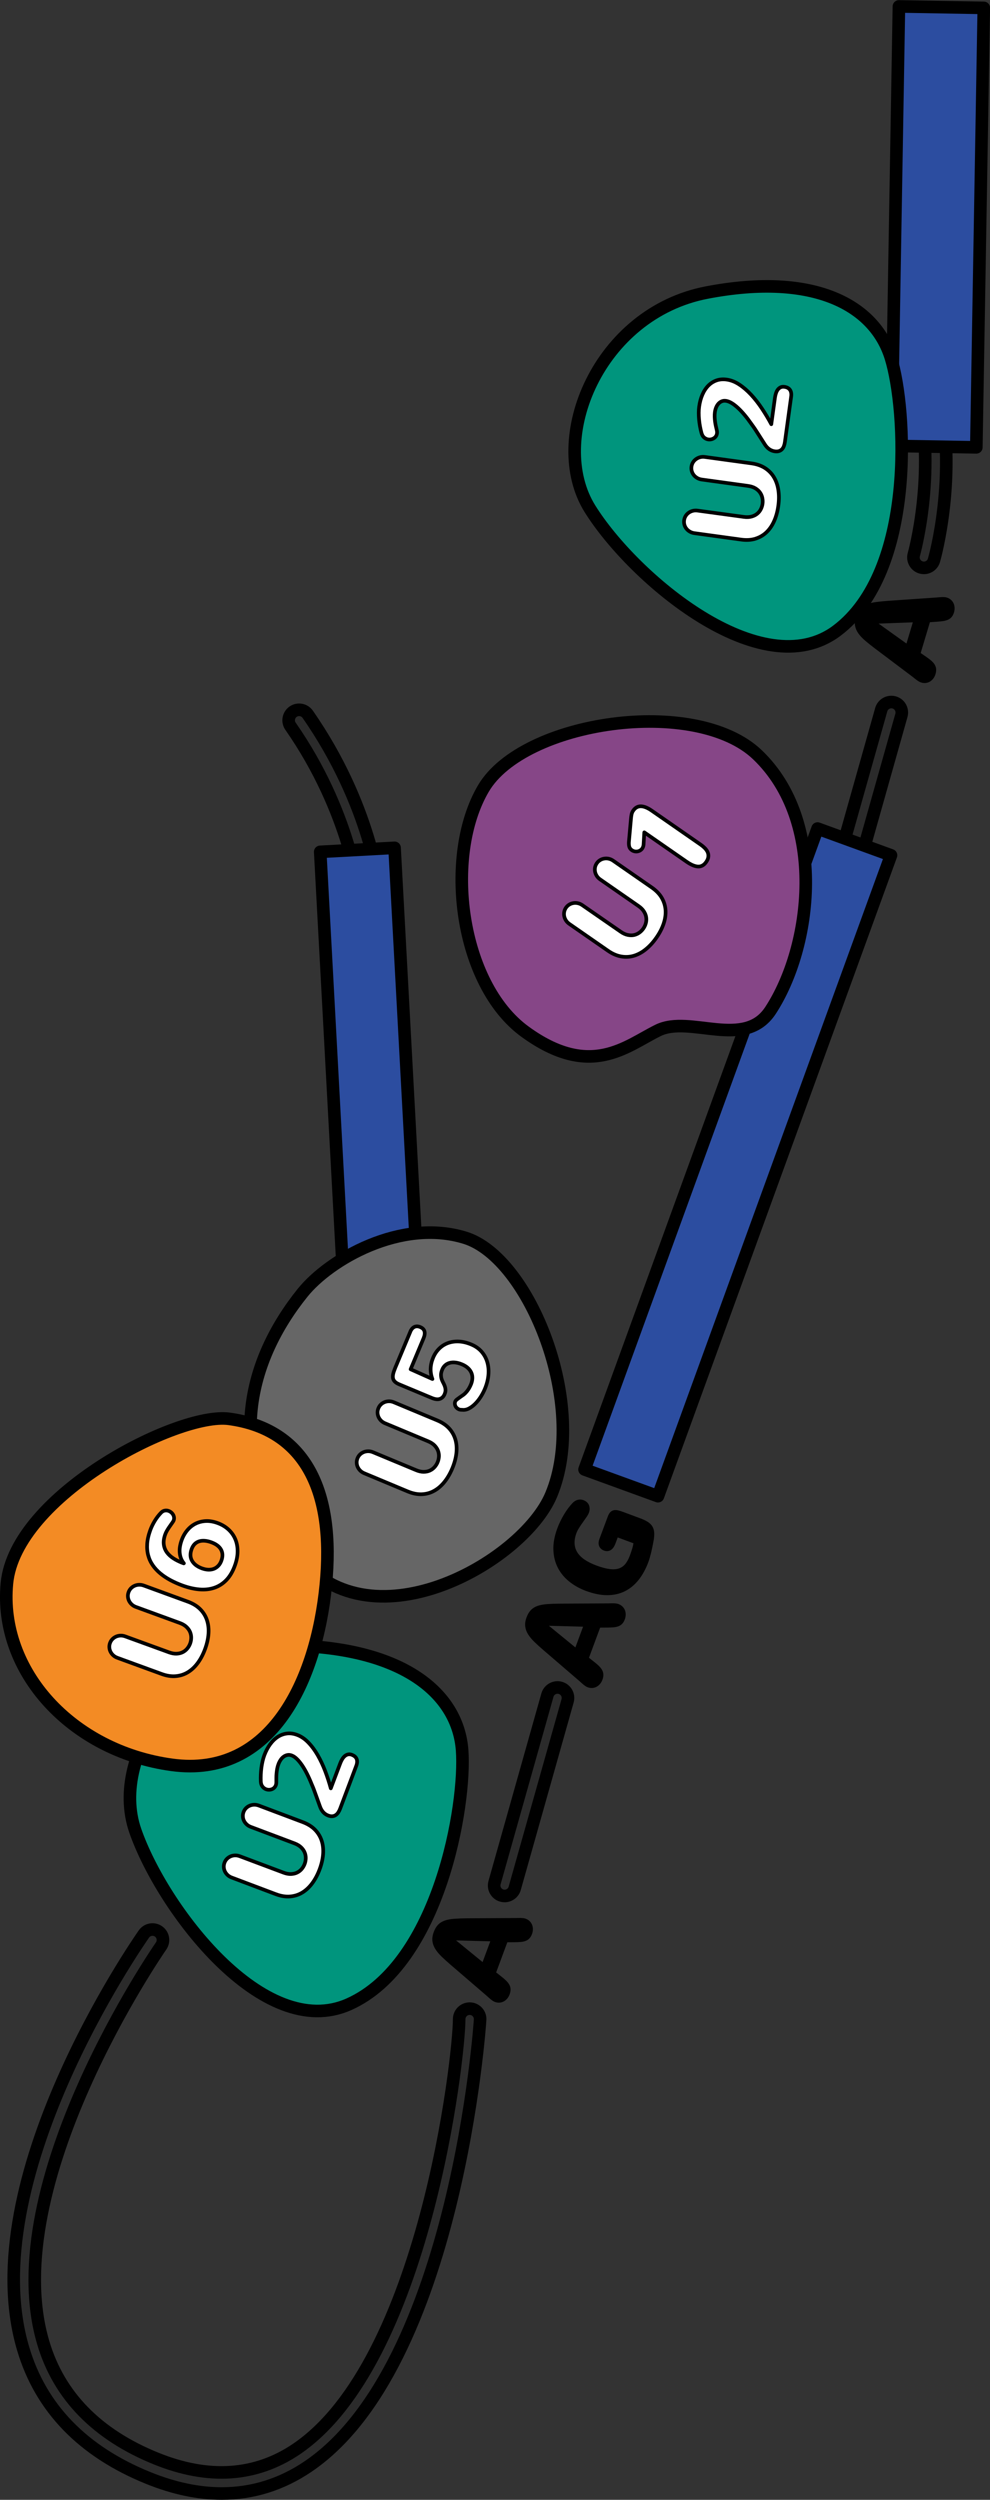
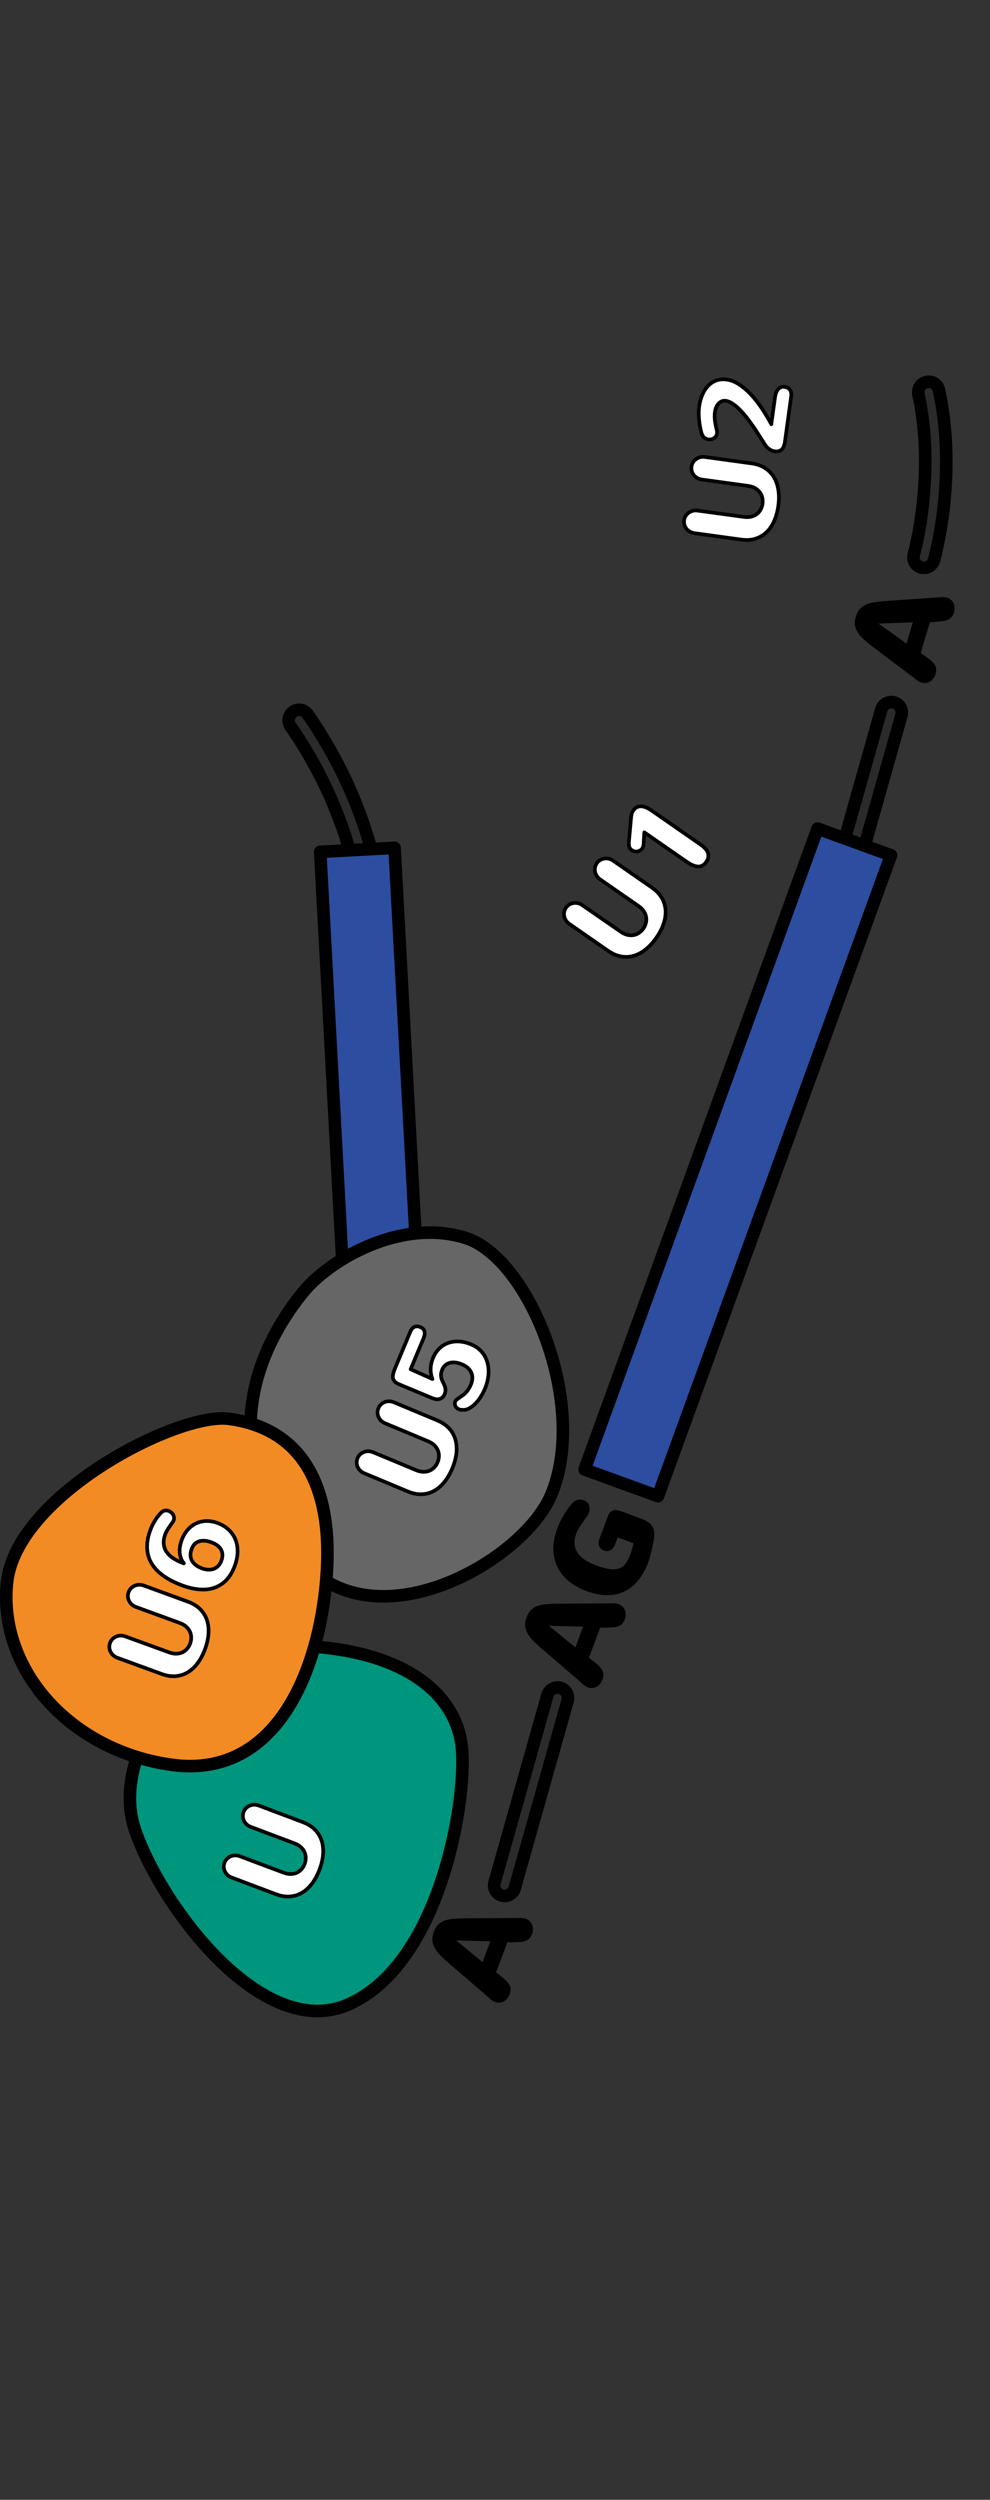
<svg xmlns="http://www.w3.org/2000/svg" version="1.1" id="Layer_1" x="0px" y="0px" width="134.987px" height="340.629px" viewBox="0 0 134.987 340.629" enable-background="new 0 0 134.987 340.629" xml:space="preserve">
  <rect x="0" y="0" width="134.987" height="340.629" fill="#333333" stroke="none" />
  <g>
    <g>
      <path fill="#2B2B2B" stroke="#000000" stroke-width="1.714" stroke-linecap="round" stroke-linejoin="round" stroke-miterlimit="10" d="    M59.768,199.988c-0.114,0.142-0.257,0.263-0.426,0.354c-0.693,0.377-1.562,0.119-1.938-0.573    c-7.223-13.301-7.097-24.819-7.089-25.302c0.017-0.789,0.666-1.415,1.453-1.402c0.788,0.014,1.417,0.664,1.403,1.452    c-0.001,0.113-0.101,11.285,6.744,23.889C60.2,198.93,60.123,199.554,59.768,199.988z" />
      <path fill="#2B2B2B" stroke="#000000" stroke-width="1.714" stroke-linecap="round" stroke-linejoin="round" stroke-miterlimit="10" d="    M51.494,122.722c-0.233,0.286-0.579,0.481-0.976,0.519c-0.784,0.075-1.481-0.502-1.556-1.286    c-0.01-0.11-1.149-11.227-9.349-22.993c-0.453-0.647-0.284-1.541,0.355-1.988c0.648-0.451,1.538-0.292,1.988,0.354    c8.654,12.418,9.806,23.878,9.851,24.361C51.843,122.075,51.721,122.44,51.494,122.722z" />
      <g>
        <rect x="20.333" y="140.64" transform="matrix(-0.054 -0.999 0.999 -0.054 -92.506 203.801)" fill="#2C4DA0" stroke="#000000" stroke-width="1.714" stroke-linecap="round" stroke-linejoin="round" stroke-miterlimit="10" width="59.88" height="10.147" />
      </g>
    </g>
    <g>
      <path fill="#666666" stroke="#000000" stroke-width="1.714" stroke-miterlimit="10" d="M41.26,176.155    c-7.299,9.069-10.97,21.769-1.094,35.303s31.131,1.467,34.993-7.78c5.109-12.229-2.98-32.3-11.732-35.012    C54.679,165.955,44.926,171.6,41.26,176.155z" />
      <g>
        <path fill="#FFFFFF" stroke="#000000" stroke-width="0.5" stroke-linecap="round" stroke-linejoin="round" stroke-miterlimit="10" d="     M52.505,193.938c-0.212-0.088-0.394-0.206-0.544-0.356c-0.152-0.152-0.269-0.32-0.352-0.506     c-0.083-0.187-0.128-0.382-0.132-0.586c-0.006-0.205,0.035-0.407,0.119-0.608c0.082-0.2,0.199-0.371,0.35-0.512     c0.149-0.141,0.319-0.248,0.509-0.321c0.192-0.075,0.395-0.111,0.608-0.11c0.213,0.002,0.427,0.048,0.638,0.136l5.917,2.47     c0.679,0.284,1.224,0.653,1.632,1.104c0.405,0.451,0.689,0.963,0.851,1.535c0.161,0.572,0.201,1.19,0.125,1.853     c-0.077,0.663-0.264,1.348-0.558,2.053c-0.292,0.696-0.642,1.303-1.057,1.823c-0.414,0.521-0.877,0.926-1.391,1.214     c-0.515,0.292-1.077,0.451-1.688,0.48c-0.611,0.029-1.263-0.101-1.952-0.388l-5.916-2.472c-0.213-0.088-0.394-0.207-0.546-0.359     c-0.15-0.149-0.268-0.32-0.352-0.504c-0.082-0.186-0.127-0.381-0.131-0.586c-0.007-0.205,0.035-0.409,0.117-0.609     c0.083-0.201,0.199-0.372,0.35-0.512c0.149-0.139,0.318-0.246,0.509-0.32c0.192-0.075,0.396-0.111,0.61-0.11     c0.212,0.001,0.425,0.046,0.638,0.134l5.874,2.444c0.37,0.155,0.714,0.232,1.03,0.23c0.314-0.001,0.594-0.057,0.841-0.17     c0.246-0.112,0.46-0.269,0.641-0.469c0.18-0.198,0.319-0.42,0.42-0.661c0.104-0.249,0.163-0.507,0.18-0.775     c0.015-0.269-0.024-0.531-0.116-0.788c-0.093-0.255-0.248-0.496-0.467-0.726c-0.22-0.228-0.516-0.418-0.886-0.573L52.505,193.938     z" />
        <path fill="#FFFFFF" stroke="#000000" stroke-width="0.5" stroke-linecap="round" stroke-linejoin="round" stroke-miterlimit="10" d="     M54.446,188.637c-0.267-0.111-0.47-0.236-0.605-0.373c-0.138-0.134-0.224-0.291-0.258-0.47c-0.035-0.176-0.024-0.381,0.033-0.612     c0.056-0.229,0.148-0.494,0.272-0.793l2.075-4.967c0.054-0.133,0.127-0.253,0.212-0.356c0.085-0.103,0.184-0.184,0.297-0.244     c0.111-0.059,0.236-0.089,0.373-0.093c0.138-0.003,0.289,0.03,0.454,0.099c0.319,0.133,0.513,0.329,0.58,0.587     c0.068,0.259,0.027,0.568-0.123,0.929l-1.768,4.233l2.974,1.332c-0.356-0.934-0.322-1.901,0.093-2.899     c0.205-0.489,0.481-0.905,0.831-1.247c0.347-0.342,0.748-0.595,1.201-0.76c0.454-0.164,0.947-0.235,1.484-0.209     c0.536,0.025,1.1,0.158,1.686,0.404c0.589,0.246,1.063,0.581,1.426,1.008s0.622,0.908,0.77,1.447     c0.151,0.537,0.198,1.114,0.14,1.729c-0.059,0.618-0.218,1.235-0.475,1.854c-0.153,0.371-0.346,0.738-0.575,1.098     c-0.229,0.36-0.483,0.68-0.759,0.953c-0.273,0.276-0.566,0.493-0.871,0.649c-0.307,0.154-0.619,0.209-0.932,0.164     c-0.153,0.009-0.293-0.014-0.418-0.065c-0.098-0.042-0.187-0.101-0.271-0.177c-0.083-0.077-0.146-0.162-0.193-0.257     c-0.044-0.094-0.071-0.195-0.081-0.306c-0.007-0.11,0.011-0.22,0.054-0.327c0.043-0.098,0.117-0.189,0.224-0.274     c0.108-0.084,0.233-0.176,0.372-0.271c0.14-0.097,0.288-0.198,0.441-0.308c0.154-0.107,0.296-0.231,0.419-0.372     c0.145-0.153,0.271-0.321,0.385-0.504c0.112-0.182,0.209-0.374,0.293-0.575c0.114-0.271,0.181-0.542,0.198-0.811     c0.017-0.268-0.022-0.521-0.117-0.762c-0.098-0.238-0.248-0.46-0.463-0.664c-0.212-0.203-0.491-0.377-0.834-0.521     c-0.324-0.137-0.628-0.219-0.913-0.249c-0.283-0.031-0.542-0.013-0.774,0.053s-0.434,0.176-0.604,0.328     c-0.17,0.151-0.303,0.344-0.399,0.577c-0.11,0.263-0.167,0.497-0.17,0.704c0,0.21,0.025,0.399,0.079,0.574     c0.055,0.174,0.126,0.339,0.211,0.495c0.086,0.157,0.158,0.316,0.218,0.478s0.095,0.329,0.106,0.508     c0.011,0.176-0.029,0.374-0.123,0.596c-0.136,0.325-0.346,0.54-0.635,0.643c-0.287,0.104-0.651,0.063-1.089-0.118L54.446,188.637     z" />
      </g>
    </g>
    <g>
      <path stroke="#000000" stroke-width="0.5" stroke-linecap="round" stroke-linejoin="round" stroke-miterlimit="10" d="    M70.282,261.605c0.108-0.002,0.22-0.004,0.337-0.009c0.118-0.004,0.235-0.004,0.354-0.003c0.117,0.003,0.23,0.01,0.336,0.022    s0.197,0.032,0.277,0.062c0.191,0.071,0.352,0.172,0.473,0.297c0.124,0.126,0.213,0.269,0.271,0.428    c0.058,0.156,0.084,0.326,0.08,0.506s-0.039,0.358-0.106,0.537c-0.075,0.204-0.169,0.369-0.282,0.494    c-0.111,0.124-0.25,0.222-0.418,0.29c-0.169,0.068-0.373,0.113-0.609,0.136c-0.238,0.022-0.523,0.033-0.857,0.035l-1.137,0.007    l-1.648,4.442l0.878,0.692c0.264,0.205,0.479,0.394,0.647,0.566c0.169,0.171,0.291,0.339,0.371,0.503s0.119,0.331,0.117,0.503    c-0.002,0.173-0.041,0.36-0.115,0.563c-0.066,0.179-0.155,0.338-0.27,0.478c-0.115,0.14-0.246,0.248-0.393,0.332    c-0.146,0.082-0.309,0.131-0.482,0.146s-0.359-0.013-0.555-0.085c-0.078-0.029-0.161-0.073-0.248-0.133    c-0.089-0.061-0.178-0.127-0.271-0.202c-0.09-0.075-0.178-0.153-0.265-0.231c-0.086-0.081-0.17-0.156-0.251-0.228l-4.922-4.229    c-0.461-0.396-0.862-0.762-1.206-1.094c-0.345-0.334-0.617-0.661-0.819-0.982c-0.202-0.322-0.322-0.651-0.361-0.988    c-0.039-0.334,0.015-0.704,0.165-1.107c0.14-0.377,0.315-0.678,0.527-0.902c0.212-0.225,0.486-0.398,0.826-0.516    c0.338-0.118,0.755-0.196,1.25-0.232c0.496-0.036,1.097-0.058,1.802-0.064L70.282,261.605z M61.508,264.173l4.407,3.599    l1.292-3.486l-5.685-0.151L61.508,264.173z" />
    </g>
    <g>
      <path stroke="#000000" stroke-width="0.5" stroke-linecap="round" stroke-linejoin="round" stroke-miterlimit="10" d="    M127.703,81.666c0.106-0.009,0.22-0.019,0.337-0.031c0.117-0.011,0.234-0.02,0.353-0.024c0.117-0.006,0.229-0.005,0.336,0.001    s0.2,0.02,0.279,0.043c0.198,0.061,0.361,0.149,0.492,0.267c0.132,0.117,0.23,0.254,0.298,0.408    c0.068,0.154,0.104,0.32,0.111,0.502c0.008,0.18-0.016,0.36-0.07,0.541c-0.063,0.21-0.146,0.38-0.25,0.511    c-0.103,0.133-0.236,0.237-0.4,0.318c-0.164,0.078-0.363,0.137-0.598,0.175c-0.236,0.036-0.52,0.066-0.854,0.089l-1.134,0.08    l-1.36,4.537l0.92,0.637c0.275,0.187,0.502,0.359,0.682,0.521c0.179,0.162,0.313,0.32,0.402,0.479    c0.089,0.158,0.139,0.322,0.148,0.494c0.01,0.173-0.016,0.363-0.079,0.571c-0.054,0.181-0.134,0.346-0.238,0.492    c-0.106,0.145-0.229,0.265-0.37,0.357c-0.141,0.092-0.299,0.15-0.473,0.177c-0.173,0.026-0.36,0.01-0.557-0.05    c-0.081-0.024-0.168-0.063-0.258-0.116c-0.093-0.053-0.186-0.116-0.282-0.186c-0.095-0.069-0.188-0.141-0.28-0.215    c-0.091-0.074-0.18-0.144-0.264-0.211l-5.184-3.903c-0.484-0.367-0.91-0.706-1.274-1.017c-0.364-0.31-0.657-0.619-0.879-0.929    c-0.224-0.308-0.362-0.628-0.424-0.96c-0.062-0.334-0.029-0.706,0.095-1.118c0.114-0.385,0.271-0.696,0.467-0.935    c0.197-0.238,0.461-0.427,0.791-0.566c0.33-0.141,0.742-0.244,1.234-0.312c0.492-0.069,1.09-0.128,1.793-0.18L127.703,81.666z     M119.11,84.789l4.627,3.31l1.068-3.56l-5.684,0.209L119.11,84.789z" />
    </g>
    <g>
      <path stroke="#000000" stroke-width="0.5" stroke-linecap="round" stroke-linejoin="round" stroke-miterlimit="10" d="    M82.935,218.73c0.109-0.002,0.221-0.004,0.338-0.009c0.119-0.004,0.236-0.005,0.354-0.003c0.117,0.003,0.23,0.009,0.337,0.022    c0.104,0.012,0.196,0.032,0.275,0.062c0.193,0.073,0.352,0.171,0.473,0.298c0.125,0.125,0.214,0.268,0.272,0.425    c0.058,0.159,0.084,0.328,0.079,0.508c-0.004,0.181-0.039,0.359-0.105,0.536c-0.075,0.205-0.169,0.37-0.281,0.494    c-0.112,0.126-0.252,0.224-0.419,0.292c-0.169,0.068-0.372,0.112-0.61,0.135c-0.236,0.022-0.523,0.033-0.856,0.035l-1.137,0.007    l-1.647,4.442l0.877,0.692c0.264,0.204,0.48,0.394,0.647,0.566c0.169,0.172,0.292,0.341,0.371,0.502    c0.079,0.165,0.118,0.332,0.117,0.504c-0.001,0.173-0.04,0.361-0.116,0.565c-0.064,0.177-0.154,0.336-0.27,0.475    c-0.113,0.139-0.245,0.251-0.392,0.333s-0.308,0.131-0.482,0.146s-0.36-0.014-0.554-0.085c-0.078-0.029-0.162-0.072-0.248-0.133    c-0.09-0.059-0.18-0.127-0.271-0.202c-0.091-0.075-0.179-0.152-0.266-0.233c-0.086-0.079-0.17-0.154-0.25-0.226l-4.923-4.229    c-0.461-0.396-0.862-0.76-1.206-1.094c-0.344-0.333-0.616-0.66-0.818-0.982c-0.203-0.322-0.322-0.651-0.361-0.987    c-0.039-0.337,0.015-0.705,0.164-1.108c0.14-0.377,0.315-0.677,0.527-0.902c0.213-0.225,0.486-0.396,0.826-0.517    c0.338-0.117,0.755-0.195,1.25-0.231c0.496-0.036,1.097-0.058,1.802-0.064L82.935,218.73z M74.161,221.298l4.406,3.599    l1.293-3.484l-5.686-0.153L74.161,221.298z" />
      <path stroke="#000000" stroke-width="0.5" stroke-linecap="round" stroke-linejoin="round" stroke-miterlimit="10" d="    M83.12,206.7c0.077-0.204,0.165-0.36,0.268-0.469c0.103-0.106,0.223-0.175,0.361-0.201c0.138-0.024,0.294-0.02,0.47,0.02    c0.177,0.039,0.375,0.098,0.595,0.181l2.338,0.867c0.409,0.15,0.744,0.306,1.002,0.465c0.26,0.159,0.456,0.349,0.589,0.57    c0.131,0.223,0.202,0.491,0.214,0.807c0.01,0.316-0.033,0.708-0.127,1.172c-0.039,0.201-0.082,0.415-0.126,0.641    c-0.046,0.229-0.098,0.458-0.153,0.689c-0.057,0.233-0.116,0.461-0.178,0.686c-0.063,0.223-0.128,0.43-0.197,0.617    c-0.342,0.922-0.77,1.708-1.283,2.359c-0.512,0.652-1.11,1.148-1.794,1.492c-0.683,0.34-1.452,0.514-2.307,0.514    c-0.854,0.001-1.793-0.188-2.813-0.565c-0.822-0.306-1.55-0.71-2.187-1.218c-0.637-0.507-1.136-1.105-1.496-1.795    c-0.359-0.69-0.559-1.471-0.592-2.341c-0.035-0.869,0.14-1.819,0.522-2.851c0.124-0.335,0.265-0.662,0.421-0.979    c0.156-0.318,0.32-0.618,0.491-0.902c0.171-0.285,0.351-0.552,0.537-0.8c0.188-0.25,0.376-0.475,0.563-0.673    c0.187-0.197,0.387-0.323,0.599-0.375c0.213-0.052,0.42-0.042,0.618,0.032c0.323,0.12,0.533,0.312,0.626,0.572    c0.094,0.261,0.087,0.538-0.021,0.831c-0.055,0.146-0.156,0.33-0.307,0.547c-0.148,0.218-0.313,0.451-0.49,0.698    c-0.178,0.245-0.35,0.501-0.516,0.765c-0.166,0.262-0.293,0.511-0.381,0.746c-0.213,0.576-0.303,1.104-0.269,1.584    c0.033,0.479,0.176,0.915,0.43,1.306c0.254,0.393,0.609,0.742,1.067,1.048c0.457,0.307,1,0.576,1.628,0.81    c0.696,0.258,1.306,0.424,1.829,0.495c0.525,0.072,0.981,0.048,1.372-0.075c0.392-0.123,0.723-0.343,0.996-0.661    c0.272-0.318,0.505-0.737,0.698-1.256c0.115-0.313,0.225-0.633,0.323-0.956s0.167-0.647,0.205-0.973l-2.567-0.953l-0.391,1.053    c-0.059,0.161-0.13,0.306-0.208,0.431c-0.079,0.126-0.172,0.228-0.274,0.306c-0.104,0.077-0.22,0.126-0.348,0.144    c-0.129,0.017-0.272-0.003-0.429-0.062c-0.239-0.089-0.407-0.241-0.499-0.457c-0.092-0.217-0.078-0.488,0.045-0.817    c0.191-0.52,0.382-1.029,0.57-1.529C82.735,207.735,82.927,207.224,83.12,206.7z" />
    </g>
    <g>
      <path fill="#00957D" stroke="#000000" stroke-width="1.714" stroke-linecap="round" stroke-linejoin="round" stroke-miterlimit="10" d="    M47.572,273.105c-11.667,5.214-25.463-13.1-29.132-23.663c-3.669-10.563,7.053-25.726,22.078-25.202    c15.025,0.522,21.929,6.858,22.491,14.221C63.575,245.821,59.921,267.586,47.572,273.105z" />
      <g>
        <path fill="#FFFFFF" stroke="#000000" stroke-width="0.5" stroke-linecap="round" stroke-linejoin="round" stroke-miterlimit="10" d="     M34.191,248.932c-0.213-0.079-0.399-0.192-0.555-0.339c-0.158-0.146-0.281-0.309-0.37-0.493c-0.089-0.181-0.141-0.375-0.152-0.58     c-0.014-0.203,0.02-0.408,0.096-0.611s0.187-0.378,0.331-0.524c0.145-0.146,0.311-0.258,0.5-0.339     c0.188-0.081,0.391-0.124,0.603-0.131c0.215-0.006,0.43,0.031,0.643,0.111l6.001,2.26c0.689,0.262,1.246,0.609,1.669,1.046     c0.422,0.437,0.725,0.938,0.905,1.504c0.182,0.565,0.243,1.181,0.19,1.846c-0.055,0.666-0.216,1.357-0.486,2.072     c-0.265,0.704-0.596,1.325-0.991,1.858c-0.395,0.534-0.844,0.956-1.348,1.265c-0.504,0.308-1.061,0.488-1.67,0.538     c-0.608,0.052-1.264-0.055-1.964-0.319l-6-2.261c-0.215-0.079-0.4-0.192-0.558-0.339c-0.156-0.146-0.279-0.309-0.368-0.492     c-0.089-0.182-0.14-0.376-0.153-0.581c-0.011-0.203,0.02-0.408,0.098-0.612c0.075-0.204,0.187-0.378,0.332-0.523     c0.144-0.146,0.31-0.258,0.498-0.339s0.389-0.125,0.604-0.131c0.213-0.007,0.427,0.032,0.642,0.111l5.958,2.235     c0.375,0.143,0.72,0.205,1.035,0.194c0.315-0.015,0.594-0.081,0.836-0.201c0.241-0.12,0.451-0.283,0.624-0.488     c0.173-0.208,0.304-0.434,0.396-0.679c0.097-0.251,0.146-0.511,0.152-0.779c0.005-0.27-0.042-0.53-0.144-0.783     c-0.102-0.254-0.265-0.489-0.494-0.71c-0.226-0.219-0.527-0.4-0.904-0.543L34.191,248.932z" />
-         <path fill="#FFFFFF" stroke="#000000" stroke-width="0.5" stroke-linecap="round" stroke-linejoin="round" stroke-miterlimit="10" d="     M37.967,240.381c-0.073,0.191-0.128,0.396-0.17,0.605c-0.039,0.213-0.07,0.424-0.089,0.633c-0.02,0.211-0.031,0.42-0.031,0.628     c-0.001,0.209-0.001,0.405,0,0.591c0.001,0.155-0.02,0.294-0.065,0.414c-0.052,0.135-0.124,0.249-0.219,0.343     c-0.095,0.092-0.203,0.162-0.324,0.208c-0.123,0.046-0.252,0.071-0.391,0.072c-0.137,0.002-0.273-0.023-0.41-0.074     c-0.188-0.07-0.349-0.193-0.485-0.371c-0.137-0.177-0.212-0.412-0.225-0.71c-0.011-0.303-0.01-0.611,0.004-0.925     c0.013-0.313,0.041-0.624,0.081-0.931c0.042-0.308,0.095-0.604,0.162-0.894c0.067-0.287,0.147-0.555,0.241-0.807     c0.213-0.564,0.476-1.059,0.787-1.484c0.313-0.426,0.66-0.762,1.043-1.012c0.384-0.248,0.798-0.401,1.246-0.456     c0.446-0.056,0.913,0.009,1.398,0.191c0.55,0.206,1.058,0.553,1.524,1.039c0.467,0.486,0.892,1.06,1.272,1.718     c0.379,0.66,0.718,1.379,1.017,2.159c0.296,0.779,0.553,1.567,0.771,2.366l1.284-3.407c0.077-0.204,0.166-0.393,0.271-0.565     c0.103-0.173,0.222-0.313,0.353-0.427c0.13-0.112,0.276-0.186,0.438-0.224c0.16-0.039,0.335-0.022,0.521,0.049     c0.339,0.127,0.56,0.321,0.66,0.579c0.099,0.26,0.08,0.566-0.056,0.928l-2.195,5.83c-0.07,0.187-0.156,0.357-0.255,0.512     c-0.101,0.153-0.216,0.275-0.349,0.364c-0.133,0.091-0.284,0.146-0.454,0.16c-0.169,0.018-0.36-0.015-0.568-0.093     c-0.529-0.198-0.903-0.611-1.126-1.238l-0.542-1.51c-0.077-0.208-0.151-0.413-0.222-0.61c-0.07-0.2-0.137-0.374-0.201-0.523     l-0.18-0.426c-0.202-0.507-0.414-0.977-0.635-1.412c-0.22-0.434-0.446-0.82-0.678-1.158c-0.232-0.338-0.462-0.618-0.694-0.841     c-0.23-0.225-0.461-0.381-0.692-0.468c-0.204-0.077-0.396-0.1-0.579-0.065c-0.182,0.032-0.352,0.104-0.511,0.214     c-0.158,0.111-0.298,0.256-0.423,0.437C38.151,239.969,38.048,240.166,37.967,240.381z" />
      </g>
    </g>
    <g>
      <path fill="#F38B24" stroke="#000000" stroke-width="1.714" stroke-linecap="round" stroke-linejoin="round" stroke-miterlimit="10" d="    M31.233,193.333c-6.992-0.944-29.16,10.452-30.289,22.424c-1.133,11.972,8.825,22.851,22.476,24.721    c13.652,1.867,19.726-11.608,21.001-24.46C45.703,203.169,41.625,194.735,31.233,193.333z" />
      <g>
        <path fill="#FFFFFF" stroke="#000000" stroke-width="0.5" stroke-linecap="round" stroke-linejoin="round" stroke-miterlimit="10" d="     M18.531,218.965c-0.215-0.078-0.401-0.189-0.56-0.334c-0.158-0.144-0.282-0.307-0.374-0.488c-0.09-0.183-0.144-0.375-0.157-0.578     c-0.016-0.205,0.015-0.409,0.09-0.614c0.074-0.204,0.184-0.38,0.326-0.527c0.143-0.146,0.309-0.261,0.496-0.345     c0.188-0.082,0.389-0.129,0.602-0.136c0.214-0.008,0.428,0.026,0.643,0.104l6.024,2.201c0.692,0.252,1.251,0.597,1.679,1.028     c0.427,0.433,0.734,0.932,0.92,1.495c0.186,0.564,0.255,1.18,0.208,1.845c-0.047,0.667-0.202,1.359-0.464,2.076     c-0.259,0.708-0.583,1.331-0.972,1.868s-0.834,0.965-1.336,1.277c-0.5,0.313-1.055,0.499-1.664,0.555     c-0.609,0.058-1.265-0.041-1.967-0.3l-6.023-2.199c-0.215-0.079-0.402-0.19-0.561-0.335c-0.158-0.145-0.282-0.307-0.374-0.489     c-0.091-0.182-0.144-0.374-0.158-0.579c-0.015-0.204,0.016-0.409,0.09-0.612c0.075-0.205,0.184-0.381,0.327-0.526     c0.143-0.147,0.308-0.262,0.496-0.346c0.188-0.082,0.389-0.129,0.602-0.137c0.214-0.009,0.429,0.027,0.644,0.105l5.979,2.177     c0.377,0.137,0.723,0.198,1.038,0.183c0.314-0.015,0.592-0.085,0.833-0.207c0.241-0.123,0.447-0.289,0.618-0.497     c0.171-0.207,0.301-0.436,0.391-0.681c0.092-0.253,0.14-0.513,0.143-0.781c0.003-0.27-0.047-0.53-0.15-0.782     c-0.105-0.252-0.271-0.486-0.501-0.704c-0.229-0.217-0.532-0.395-0.91-0.533L18.531,218.965z" />
        <path fill="#FFFFFF" stroke="#000000" stroke-width="0.5" stroke-linecap="round" stroke-linejoin="round" stroke-miterlimit="10" d="     M21.971,206.113c0.151-0.154,0.317-0.248,0.499-0.278c0.181-0.032,0.355-0.017,0.522,0.045c0.125,0.046,0.242,0.113,0.349,0.202     c0.107,0.09,0.195,0.194,0.262,0.31c0.067,0.117,0.109,0.241,0.125,0.377c0.017,0.133,0.001,0.267-0.046,0.396     c-0.018,0.047-0.034,0.082-0.048,0.107c-0.098,0.154-0.201,0.306-0.309,0.453c-0.108,0.148-0.211,0.298-0.311,0.448     s-0.192,0.301-0.276,0.45c-0.084,0.152-0.153,0.3-0.207,0.445c-0.182,0.499-0.25,0.952-0.202,1.357     c0.047,0.407,0.188,0.771,0.42,1.096c0.233,0.321,0.546,0.606,0.94,0.855c0.393,0.247,0.847,0.466,1.361,0.652l0.021-0.01     c-0.185-0.229-0.322-0.47-0.413-0.726c-0.09-0.256-0.144-0.52-0.161-0.791c-0.017-0.271,0-0.544,0.051-0.823     c0.051-0.277,0.127-0.555,0.229-0.834c0.184-0.503,0.437-0.944,0.758-1.327c0.32-0.382,0.692-0.681,1.115-0.895     c0.422-0.213,0.89-0.335,1.401-0.361s1.054,0.064,1.626,0.273c0.582,0.212,1.077,0.51,1.489,0.892     c0.409,0.381,0.717,0.823,0.926,1.327c0.208,0.504,0.31,1.061,0.304,1.667c-0.005,0.607-0.129,1.248-0.375,1.918     c-0.3,0.823-0.691,1.481-1.171,1.974c-0.48,0.494-1.031,0.842-1.649,1.047c-0.618,0.205-1.294,0.276-2.025,0.215     c-0.732-0.063-1.499-0.24-2.301-0.533c-0.582-0.213-1.128-0.456-1.637-0.727c-0.509-0.273-0.967-0.578-1.374-0.914     c-0.406-0.335-0.751-0.707-1.035-1.118c-0.284-0.408-0.492-0.857-0.622-1.346c-0.131-0.487-0.177-1.017-0.138-1.588     s0.181-1.189,0.423-1.854c0.148-0.404,0.348-0.818,0.6-1.238C21.346,206.837,21.638,206.455,21.971,206.113z M30.182,212.668     c0.209-0.57,0.196-1.073-0.037-1.506c-0.234-0.434-0.679-0.77-1.335-1.01c-0.303-0.11-0.595-0.179-0.873-0.202     c-0.28-0.025-0.537-0.002-0.771,0.069c-0.234,0.072-0.44,0.194-0.616,0.368c-0.177,0.173-0.317,0.405-0.423,0.692     c-0.222,0.608-0.204,1.139,0.056,1.594c0.259,0.454,0.713,0.801,1.363,1.038c0.309,0.112,0.602,0.171,0.879,0.179     c0.278,0.005,0.53-0.037,0.756-0.13c0.227-0.094,0.427-0.23,0.597-0.415C29.95,213.162,30.084,212.936,30.182,212.668z" />
      </g>
    </g>
-     <path fill="#2B2B2B" stroke="#000000" stroke-width="1.714" stroke-linecap="round" stroke-linejoin="round" stroke-miterlimit="10" d="   M30.232,339.771c-3.176,0-6.505-0.699-9.974-2.099c-8.95-3.611-14.705-9.548-17.104-17.646   c-6.794-22.938,15.515-55.138,16.468-56.498c0.452-0.646,1.342-0.802,1.99-0.351c0.646,0.453,0.803,1.345,0.35,1.991   C21.738,265.49-0.51,297.605,5.896,319.22c2.14,7.218,7.332,12.535,15.431,15.802c7.124,2.876,13.534,2.439,19.059-1.287   c17.53-11.831,22.223-53.427,22.223-58.605c0-0.79,0.639-1.43,1.429-1.43c0.79,0,1.429,0.64,1.429,1.43   c0,0.45-3.231,47.307-23.483,60.975C38.363,338.548,34.433,339.77,30.232,339.771z" />
    <path fill="#2B2B2B" stroke="#000000" stroke-width="1.714" stroke-linecap="round" stroke-linejoin="round" stroke-miterlimit="10" d="   M68.808,258.349c-0.13,0-0.26-0.017-0.39-0.053c-0.759-0.215-1.201-1.005-0.987-1.764l7.211-25.556   c0.216-0.76,1.012-1.198,1.764-0.987c0.759,0.215,1.201,1.005,0.987,1.764l-7.211,25.555   C70.003,257.938,69.43,258.349,68.808,258.349z" />
    <path fill="#2B2B2B" stroke="#000000" stroke-width="1.714" stroke-linecap="round" stroke-linejoin="round" stroke-miterlimit="10" d="   M114.323,124.072c-0.129,0-0.26-0.018-0.389-0.054c-0.76-0.215-1.201-1.004-0.988-1.764l7.211-25.555   c0.215-0.761,1.012-1.198,1.764-0.987c0.76,0.215,1.201,1.004,0.988,1.764l-7.211,25.555   C115.52,123.66,114.946,124.072,114.323,124.072z" />
    <path fill="#2B2B2B" stroke="#000000" stroke-width="1.714" stroke-linecap="round" stroke-linejoin="round" stroke-miterlimit="10" d="   M125.976,77.38c-0.131,0-0.264-0.019-0.395-0.056c-0.758-0.218-1.197-1.008-0.979-1.767c0.029-0.106,3.022-10.804,0.632-21.808   c-0.168-0.771,0.322-1.532,1.094-1.699c0.77-0.17,1.532,0.321,1.699,1.093c2.547,11.728-0.545,22.739-0.68,23.202   C127.167,76.973,126.597,77.38,125.976,77.38z" />
    <g>
-       <rect x="97.891" y="25.107" transform="matrix(-0.017 1 -1 -0.017 160.911 -96.39)" fill="#2C4DA0" stroke="#000000" stroke-width="1.714" stroke-linecap="round" stroke-linejoin="round" stroke-miterlimit="10" width="59.881" height="11.572" />
-     </g>
+       </g>
    <g>
      <rect x="54.198" y="153.069" transform="matrix(-0.342 0.94 -0.94 -0.342 283.908 117.946)" fill="#2C4DA0" stroke="#000000" stroke-width="1.714" stroke-linecap="round" stroke-linejoin="round" stroke-miterlimit="10" width="92.905" height="10.65" />
    </g>
    <g>
-       <path fill="#864687" stroke="#000000" stroke-width="1.714" stroke-linecap="round" stroke-linejoin="round" stroke-miterlimit="10" d="    M105.068,137.669c5.64-8.646,7.747-25.69-1.782-34.816c-8.443-8.086-31.927-4.643-37.367,4.576    c-5.445,9.219-3.262,26.663,5.677,33.156c8.943,6.497,13.765,1.962,18.135-0.184C94.099,138.26,101.527,143.099,105.068,137.669z" />
      <g>
        <path fill="#FFFFFF" stroke="#000000" stroke-width="0.5" stroke-linecap="round" stroke-linejoin="round" stroke-miterlimit="10" d="     M81.833,119.829c-0.189-0.132-0.34-0.285-0.457-0.464c-0.117-0.181-0.196-0.369-0.238-0.567c-0.041-0.2-0.043-0.4-0.007-0.601     c0.039-0.2,0.12-0.392,0.244-0.571c0.124-0.179,0.273-0.321,0.449-0.427c0.175-0.106,0.362-0.175,0.566-0.207     c0.204-0.033,0.409-0.026,0.618,0.02c0.208,0.046,0.407,0.136,0.596,0.267l5.269,3.654c0.604,0.42,1.06,0.893,1.363,1.419     c0.303,0.526,0.475,1.087,0.513,1.68c0.035,0.592-0.054,1.204-0.268,1.838c-0.215,0.634-0.539,1.263-0.977,1.891     c-0.428,0.618-0.9,1.14-1.413,1.56c-0.513,0.425-1.051,0.723-1.616,0.9c-0.563,0.173-1.146,0.212-1.75,0.111     c-0.604-0.098-1.211-0.358-1.827-0.785l-5.271-3.656c-0.188-0.131-0.34-0.286-0.454-0.464c-0.118-0.181-0.196-0.37-0.239-0.568     s-0.044-0.399-0.006-0.6c0.039-0.201,0.118-0.393,0.24-0.572c0.126-0.178,0.275-0.321,0.451-0.427     c0.176-0.106,0.364-0.175,0.568-0.207c0.202-0.032,0.407-0.026,0.615,0.021c0.209,0.046,0.407,0.134,0.596,0.265l5.233,3.619     c0.329,0.23,0.649,0.376,0.958,0.439c0.308,0.064,0.596,0.068,0.857,0.013c0.266-0.06,0.506-0.169,0.725-0.325     c0.217-0.157,0.402-0.346,0.551-0.559c0.153-0.221,0.266-0.463,0.336-0.721c0.071-0.261,0.09-0.524,0.052-0.794     c-0.034-0.271-0.137-0.541-0.306-0.808c-0.166-0.27-0.414-0.52-0.745-0.748L81.833,119.829z" />
        <path fill="#FFFFFF" stroke="#000000" stroke-width="0.5" stroke-linecap="round" stroke-linejoin="round" stroke-miterlimit="10" d="     M87.751,115.1c-0.023,0.203-0.083,0.372-0.178,0.51c-0.084,0.119-0.184,0.212-0.302,0.28c-0.117,0.067-0.241,0.11-0.37,0.13     c-0.128,0.019-0.258,0.014-0.392-0.017c-0.132-0.029-0.253-0.084-0.361-0.162c-0.166-0.112-0.276-0.257-0.335-0.43     c-0.057-0.172-0.078-0.395-0.064-0.671l0.285-3.185c0.014-0.187,0.04-0.376,0.078-0.567c0.037-0.191,0.111-0.367,0.223-0.526     c0.283-0.41,0.637-0.608,1.06-0.596c0.423,0.01,0.908,0.207,1.454,0.585l6.649,4.614c0.226,0.156,0.426,0.322,0.601,0.497     c0.174,0.176,0.304,0.361,0.391,0.561c0.086,0.199,0.115,0.408,0.09,0.629c-0.021,0.222-0.121,0.458-0.293,0.705     c-0.299,0.431-0.665,0.636-1.102,0.619c-0.438-0.018-0.955-0.234-1.557-0.65l-5.779-4.009L87.751,115.1z" />
      </g>
    </g>
    <g>
-       <path fill="#00957D" stroke="#000000" stroke-width="1.714" stroke-linecap="round" stroke-linejoin="round" stroke-miterlimit="10" d="    M114.098,85.945c-10.221,7.673-27.733-7.126-33.655-16.612c-5.921-9.486,1.172-26.647,15.938-29.47    c14.767-2.826,22.901,1.822,25.086,8.876C123.649,55.791,124.915,77.823,114.098,85.945z" />
      <g>
        <path fill="#FFFFFF" stroke="#000000" stroke-width="0.5" stroke-linecap="round" stroke-linejoin="round" stroke-miterlimit="10" d="     M95.689,65.343c-0.226-0.031-0.433-0.101-0.618-0.208c-0.184-0.106-0.342-0.239-0.471-0.398     c-0.125-0.158-0.219-0.336-0.275-0.532c-0.058-0.195-0.072-0.402-0.043-0.617c0.029-0.216,0.1-0.411,0.207-0.585     c0.109-0.176,0.247-0.322,0.412-0.441c0.166-0.12,0.353-0.208,0.559-0.263c0.209-0.053,0.426-0.064,0.652-0.032l6.354,0.872     c0.729,0.102,1.348,0.318,1.857,0.649c0.51,0.332,0.916,0.754,1.217,1.265c0.302,0.511,0.5,1.099,0.595,1.759     c0.097,0.661,0.092,1.371-0.015,2.129c-0.102,0.745-0.285,1.423-0.553,2.031c-0.266,0.608-0.61,1.118-1.033,1.531     c-0.424,0.413-0.927,0.711-1.51,0.896c-0.582,0.186-1.244,0.228-1.986,0.124l-6.352-0.872c-0.229-0.03-0.435-0.101-0.619-0.208     c-0.186-0.105-0.342-0.238-0.469-0.397c-0.128-0.157-0.22-0.336-0.277-0.533c-0.057-0.196-0.072-0.401-0.043-0.618     c0.031-0.216,0.101-0.41,0.208-0.584c0.107-0.175,0.245-0.321,0.413-0.442c0.164-0.12,0.352-0.208,0.559-0.261     c0.207-0.054,0.424-0.064,0.65-0.034l6.305,0.858c0.397,0.056,0.749,0.04,1.053-0.041c0.305-0.082,0.562-0.209,0.771-0.381     c0.21-0.171,0.376-0.375,0.499-0.615c0.123-0.239,0.201-0.489,0.238-0.749c0.037-0.265,0.027-0.53-0.027-0.794     c-0.053-0.264-0.157-0.507-0.313-0.731c-0.154-0.225-0.368-0.418-0.637-0.583c-0.271-0.163-0.605-0.271-1.006-0.328     L95.689,65.343z" />
        <path fill="#FFFFFF" stroke="#000000" stroke-width="0.5" stroke-linecap="round" stroke-linejoin="round" stroke-miterlimit="10" d="     M97.474,56.165c-0.027,0.204-0.037,0.415-0.031,0.63c0.008,0.215,0.024,0.428,0.053,0.636c0.027,0.21,0.063,0.418,0.108,0.62     c0.045,0.203,0.089,0.396,0.133,0.576c0.034,0.152,0.044,0.29,0.028,0.417c-0.021,0.144-0.066,0.272-0.139,0.384     c-0.071,0.111-0.162,0.202-0.271,0.274c-0.107,0.071-0.23,0.126-0.364,0.156c-0.134,0.034-0.271,0.039-0.416,0.02     c-0.199-0.027-0.384-0.111-0.557-0.254c-0.172-0.142-0.297-0.356-0.375-0.643c-0.078-0.292-0.146-0.593-0.203-0.903     c-0.055-0.308-0.098-0.618-0.125-0.925c-0.029-0.309-0.042-0.609-0.041-0.907c0.002-0.294,0.019-0.573,0.057-0.84     c0.082-0.599,0.229-1.137,0.438-1.621s0.475-0.889,0.793-1.22c0.318-0.326,0.689-0.567,1.113-0.722     c0.424-0.153,0.892-0.192,1.406-0.122c0.58,0.079,1.152,0.304,1.717,0.675c0.563,0.371,1.104,0.836,1.621,1.393     c0.518,0.56,1.008,1.185,1.469,1.88c0.463,0.696,0.889,1.406,1.278,2.136l0.497-3.606c0.029-0.217,0.075-0.42,0.139-0.611     c0.063-0.191,0.146-0.355,0.249-0.495c0.104-0.137,0.229-0.241,0.377-0.314c0.149-0.073,0.321-0.096,0.521-0.068     c0.358,0.049,0.616,0.19,0.769,0.419c0.156,0.23,0.207,0.534,0.155,0.917l-0.849,6.17c-0.027,0.199-0.072,0.385-0.135,0.557     s-0.149,0.315-0.258,0.433c-0.111,0.118-0.246,0.203-0.409,0.258c-0.162,0.053-0.353,0.064-0.575,0.035     c-0.557-0.078-1.016-0.396-1.371-0.959l-0.863-1.351c-0.121-0.187-0.238-0.369-0.352-0.548s-0.217-0.334-0.313-0.465     l-0.268-0.375c-0.313-0.448-0.622-0.861-0.935-1.235c-0.312-0.375-0.618-0.702-0.917-0.979c-0.3-0.279-0.588-0.501-0.863-0.667     c-0.276-0.167-0.536-0.268-0.777-0.301c-0.217-0.031-0.41-0.01-0.579,0.063c-0.173,0.072-0.322,0.18-0.45,0.322     c-0.131,0.144-0.234,0.316-0.317,0.519C97.562,55.723,97.505,55.938,97.474,56.165z" />
      </g>
    </g>
  </g>
</svg>